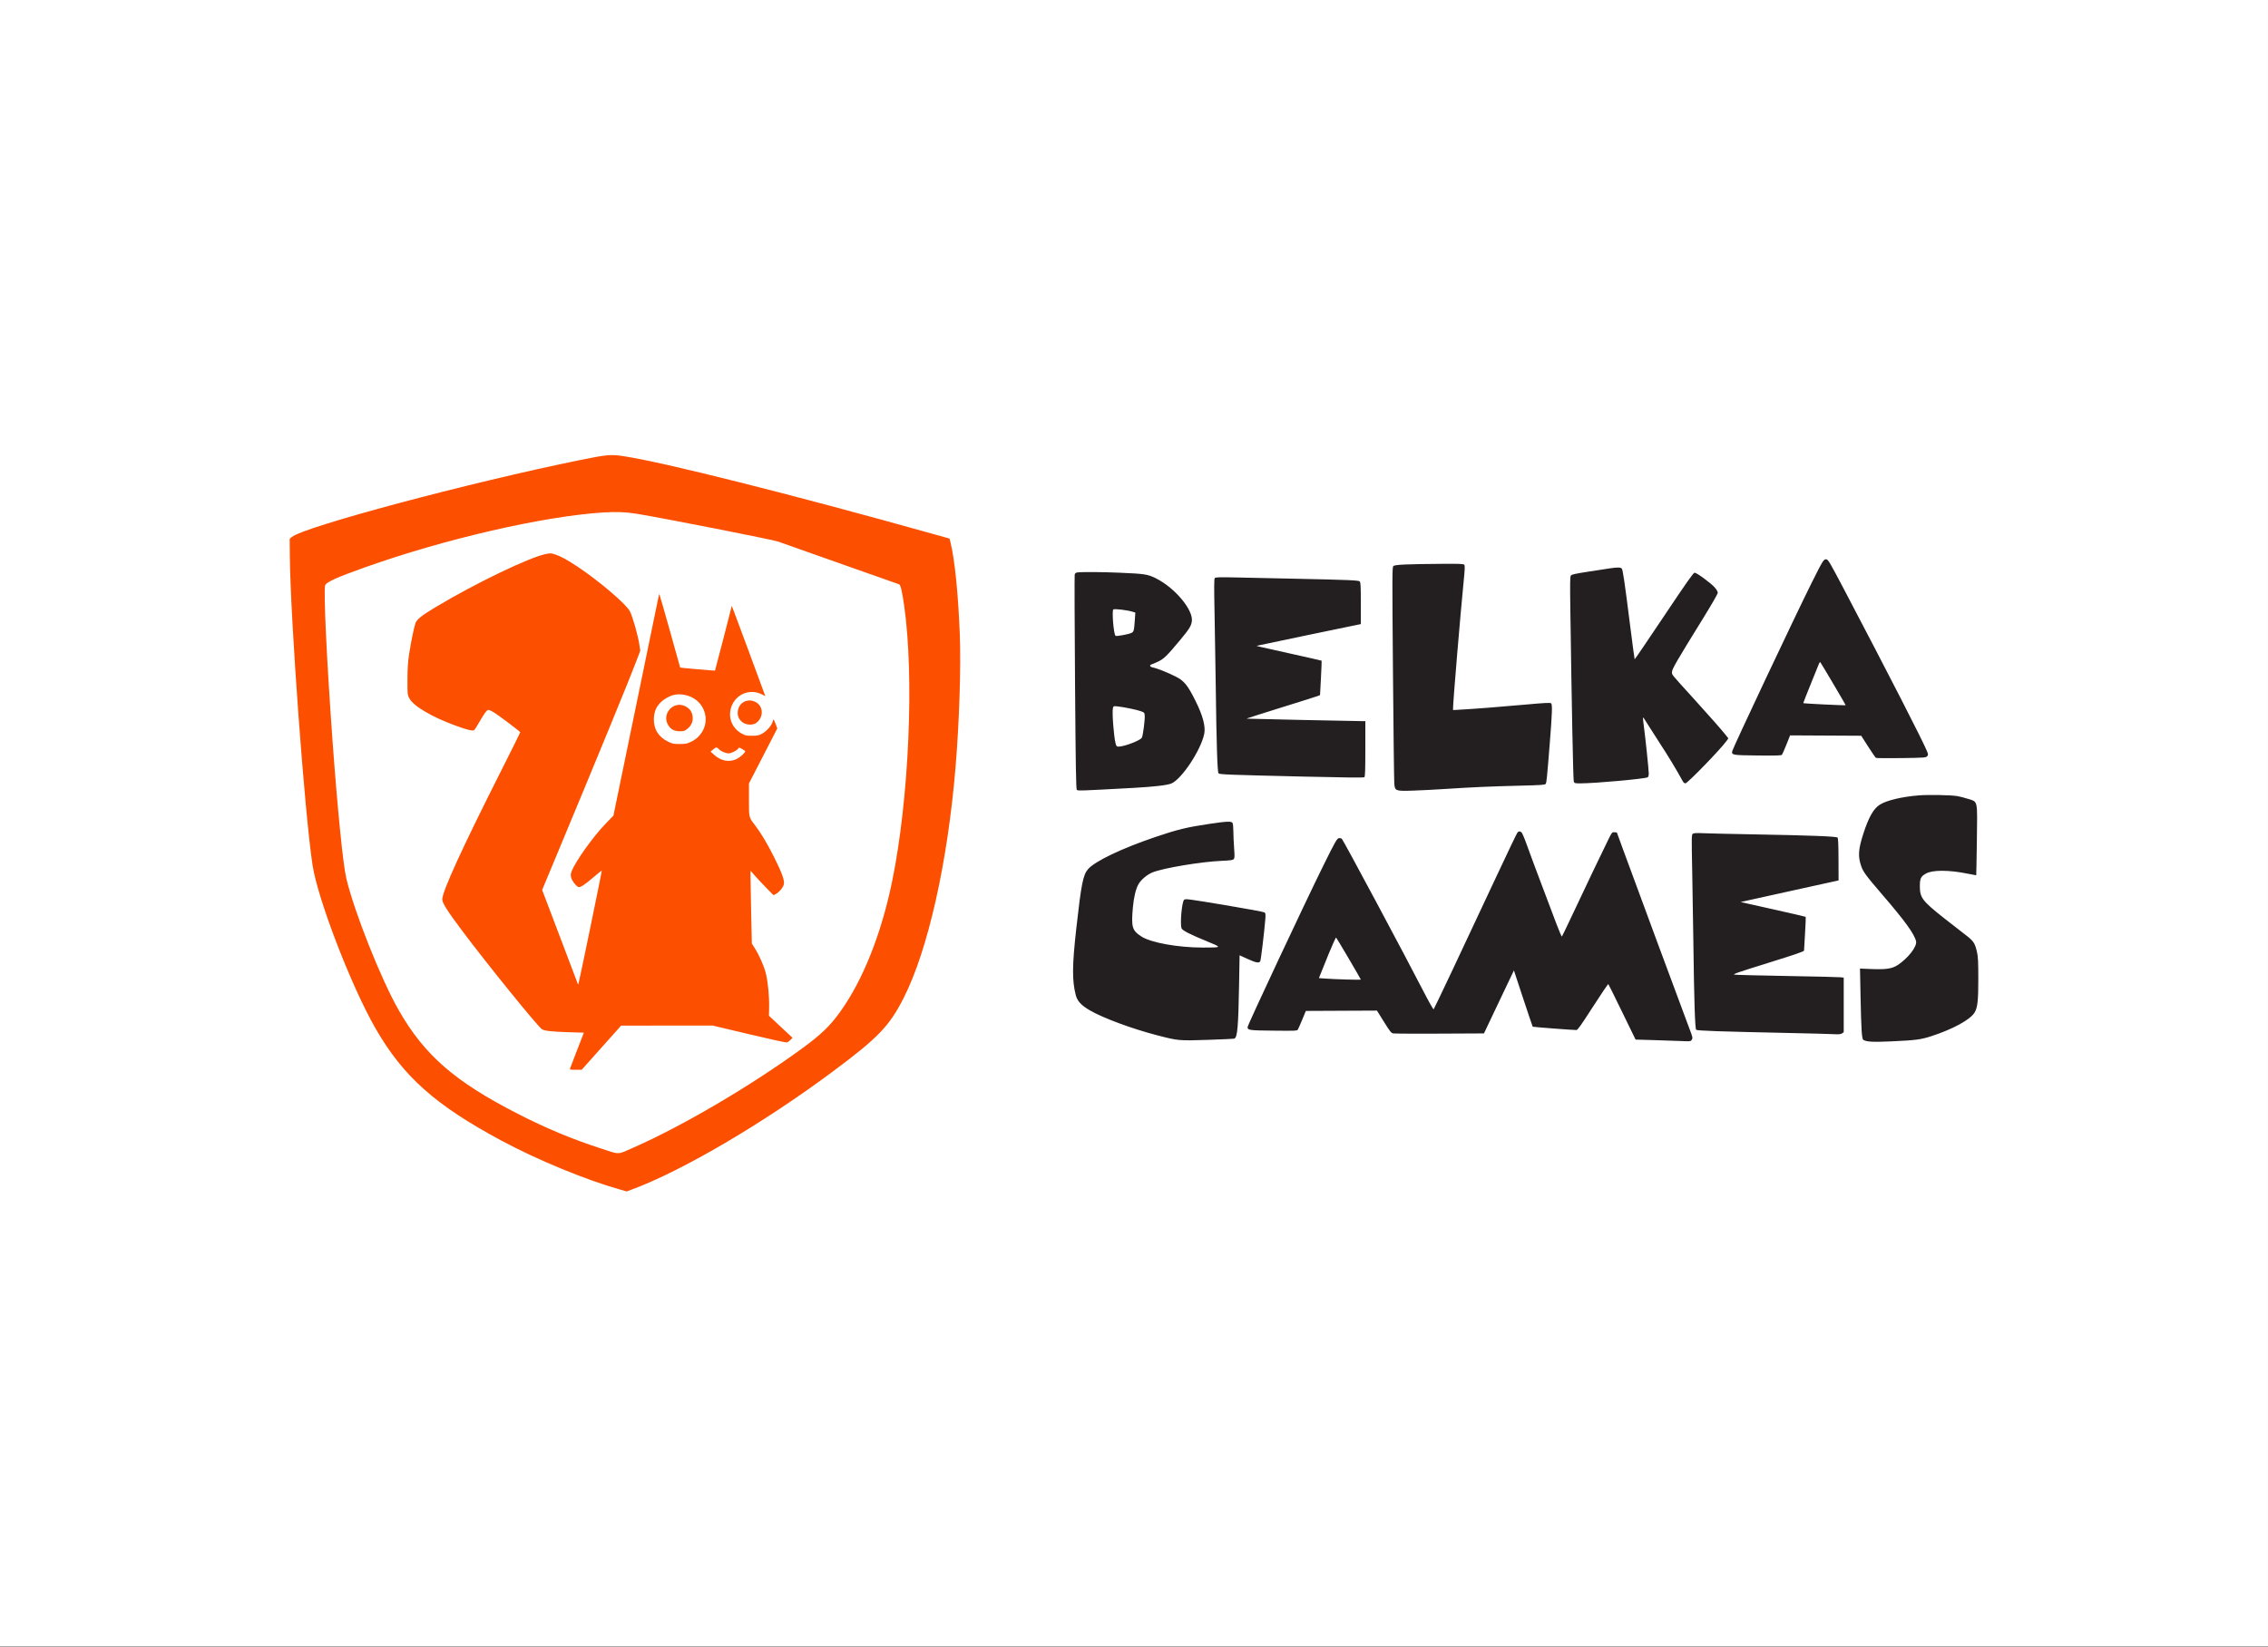
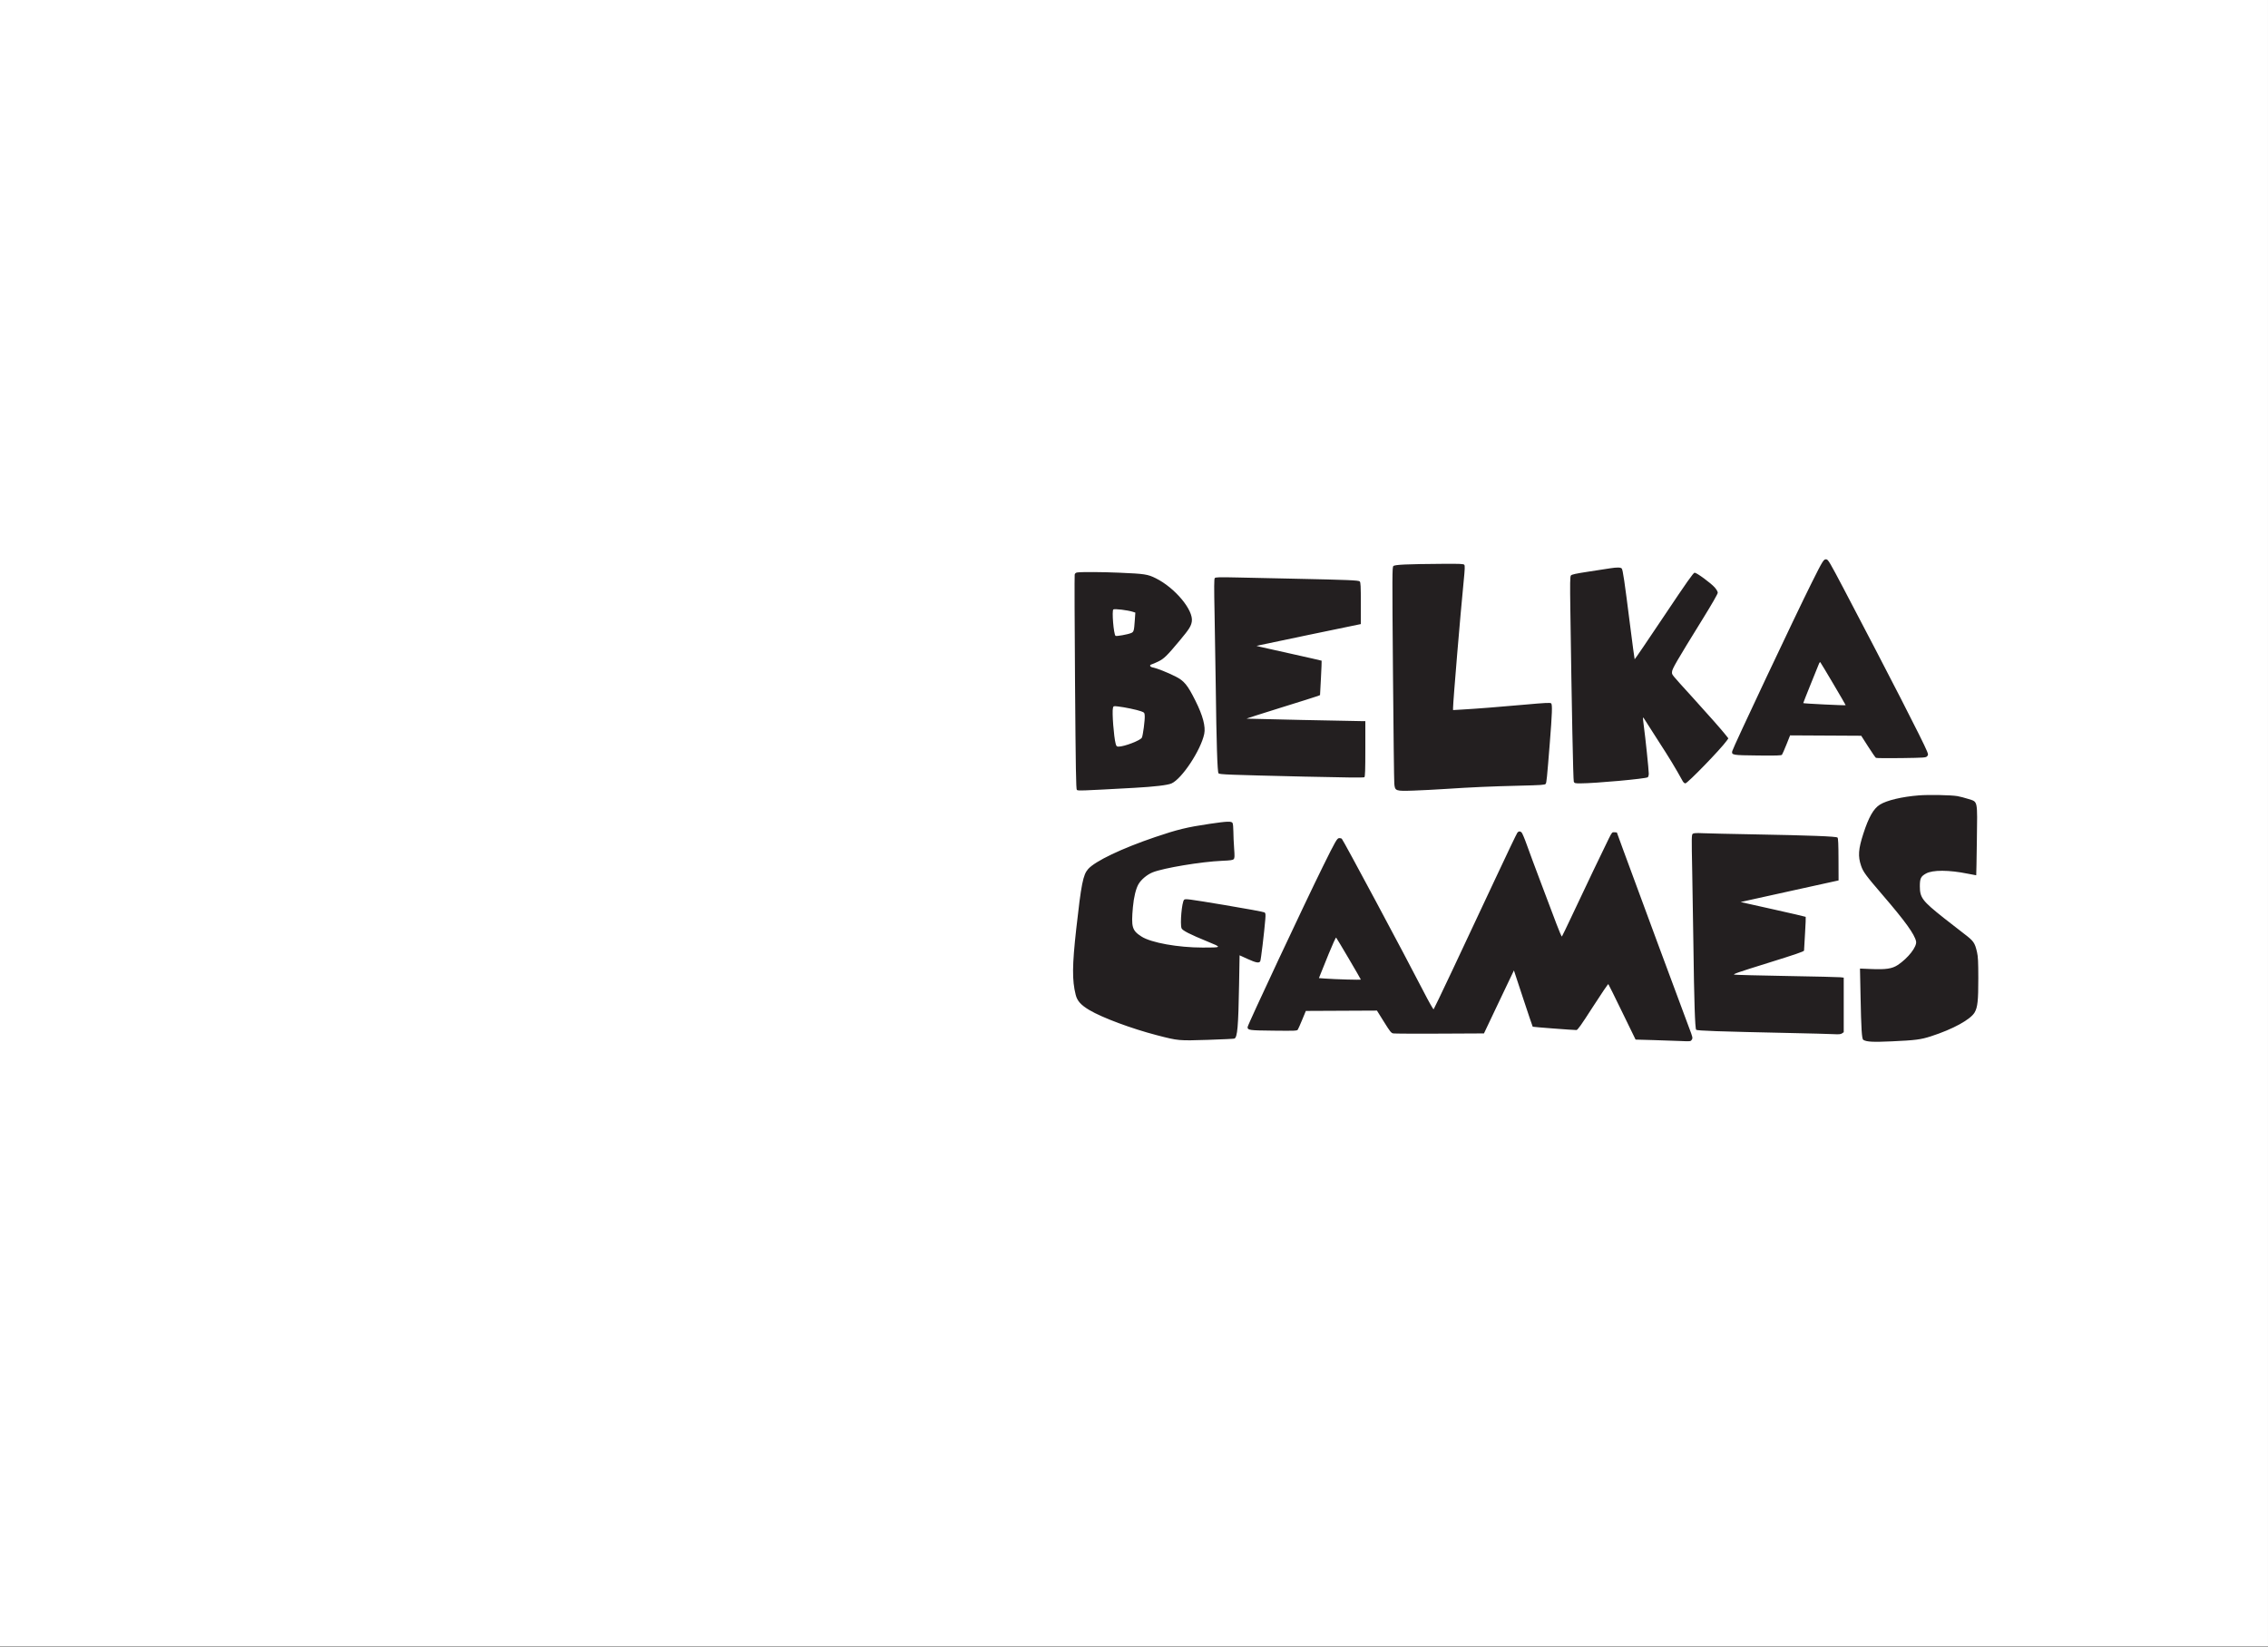
<svg xmlns="http://www.w3.org/2000/svg" width="190" height="138" viewBox="0 0 190 138" fill="none">
  <rect x="0" y="0" width="190" height="138" fill="#333333" stroke="none" />
  <rect x="-0.001" y="-0" width="190" height="137.976" fill="white" />
-   <path fill-rule="evenodd" clip-rule="evenodd" d="M52.206 38.221C55.548 38.72 66.248 41.408 78.134 44.736L79.547 45.132L79.626 45.446C79.98 46.859 80.271 49.729 80.406 53.135C80.514 55.873 80.366 60.482 80.047 64.326C79.385 72.292 77.738 79.618 75.71 83.614C74.506 85.988 73.579 86.952 69.779 89.783C63.953 94.123 57.168 98.11 52.947 99.674L52.5 99.84L51.89 99.667C49.026 98.855 45.023 97.201 42.01 95.583C36.46 92.604 33.776 90.212 31.455 86.174C29.432 82.656 26.625 75.372 26.183 72.493C25.524 68.203 24.325 51.868 24.28 46.555L24.268 45.152L24.437 45.006C25.43 44.15 39.28 40.448 48.547 38.561C50.847 38.093 51.154 38.065 52.206 38.221ZM50.525 42.944C45.481 43.268 37.261 45.163 30.58 47.54C28.2 48.387 27.351 48.77 27.242 49.044C27.092 49.425 27.372 55.386 27.852 62.001C28.271 67.794 28.733 72.413 29.009 73.593C29.665 76.387 31.917 82.056 33.402 84.651C35.563 88.425 38.094 90.63 43.364 93.327C45.789 94.568 47.892 95.445 50.36 96.247C51.977 96.772 51.673 96.781 53.069 96.166C57.162 94.364 62.848 91.025 67.109 87.92C68.805 86.685 69.519 85.999 70.425 84.731C72.302 82.103 73.834 78.245 74.734 73.876C76.153 66.984 76.601 56.695 75.741 50.723C75.566 49.505 75.448 49.015 75.319 48.964C75.26 48.941 73.008 48.146 70.313 47.197C67.618 46.248 65.311 45.432 65.187 45.384C64.797 45.233 55.642 43.432 53.354 43.055C52.453 42.907 51.61 42.874 50.525 42.944ZM46.568 46.482C47.012 46.635 47.505 46.907 48.365 47.474C50.135 48.641 52.465 50.626 52.769 51.226C53.015 51.712 53.46 53.296 53.571 54.078L53.636 54.532L53.325 55.361C52.784 56.803 49.943 63.723 46.579 71.79L45.418 74.574L46.889 78.45C47.698 80.582 48.375 82.365 48.392 82.414C48.41 82.462 48.437 82.488 48.453 82.472C48.492 82.433 50.439 72.982 50.413 72.957C50.401 72.945 50.125 73.165 49.799 73.445C48.952 74.172 48.59 74.406 48.435 74.323C48.217 74.206 47.925 73.821 47.853 73.553C47.796 73.338 47.802 73.243 47.887 73.019C48.207 72.18 49.675 70.122 50.735 69.025L51.389 68.348L53.29 59.127C54.336 54.056 55.202 49.85 55.215 49.782C55.227 49.715 55.627 51.07 56.102 52.794C56.577 54.519 56.973 55.935 56.981 55.942C57.004 55.962 59.881 56.214 59.898 56.197C59.918 56.178 61.298 50.845 61.301 50.777C61.302 50.747 61.883 52.292 62.591 54.21C63.299 56.128 63.931 57.84 63.996 58.014L64.114 58.332L63.797 58.175C62.892 57.727 61.809 58.097 61.361 59.008C60.911 59.923 61.23 60.962 62.115 61.461C62.426 61.636 62.514 61.655 62.995 61.655C63.476 61.655 63.563 61.636 63.874 61.461C64.245 61.252 64.661 60.771 64.725 60.478C64.746 60.383 64.783 60.304 64.806 60.304C64.829 60.304 64.908 60.471 64.982 60.674L65.116 61.043L63.93 63.347L62.743 65.651L62.744 67.015C62.744 68.539 62.727 68.467 63.244 69.142C63.737 69.785 64.303 70.734 64.87 71.87C65.512 73.154 65.731 73.765 65.668 74.097C65.621 74.35 65.269 74.775 64.987 74.921L64.803 75.017L64.225 74.43C63.908 74.108 63.474 73.646 63.261 73.404L62.874 72.965L62.874 73.53C62.874 73.841 62.899 75.216 62.93 76.585L62.986 79.074L63.22 79.44C63.6 80.035 63.996 80.93 64.154 81.555C64.332 82.257 64.454 83.525 64.433 84.445L64.417 85.12L65.404 86.042L66.392 86.964L66.218 87.145C66.123 87.244 65.987 87.34 65.918 87.356C65.847 87.374 64.42 87.061 62.746 86.663L59.702 85.939L55.868 85.942L52.033 85.946L50.381 87.796L48.73 89.646H48.226C47.774 89.646 47.725 89.634 47.757 89.536C47.777 89.475 48.045 88.775 48.353 87.981L48.914 86.536L47.552 86.494C46.239 86.453 45.66 86.389 45.41 86.255C45.105 86.092 40.79 80.767 38.714 77.991C37.462 76.318 37.051 75.669 37.051 75.367C37.051 74.702 38.698 71.101 41.955 64.645C42.851 62.868 43.584 61.392 43.584 61.365C43.584 61.3 41.694 59.881 41.312 59.659C41.15 59.565 40.976 59.488 40.925 59.488C40.787 59.488 40.574 59.769 40.174 60.475C39.978 60.82 39.777 61.138 39.726 61.18C39.611 61.275 39.138 61.162 38.173 60.809C36.163 60.074 34.62 59.162 34.29 58.515C34.134 58.21 34.13 58.172 34.135 56.944C34.139 55.977 34.172 55.476 34.28 54.775C34.431 53.793 34.669 52.634 34.801 52.233C34.91 51.905 35.328 51.573 36.562 50.835C39.88 48.851 44.367 46.694 45.744 46.421C46.135 46.344 46.175 46.347 46.568 46.482ZM56.446 58.236C56.074 58.324 55.631 58.574 55.35 58.855C54.975 59.23 54.809 59.615 54.779 60.179C54.733 61.054 55.144 61.745 55.946 62.14C56.326 62.327 56.418 62.346 56.931 62.346C57.413 62.346 57.552 62.321 57.851 62.181C58.342 61.951 58.688 61.616 58.916 61.152C59.364 60.243 59.04 59.111 58.173 58.555C57.664 58.228 57 58.106 56.446 58.236ZM63.34 58.852C63.971 59.216 63.978 60.117 63.353 60.58C63.076 60.785 62.517 60.763 62.219 60.536C61.931 60.316 61.801 60.069 61.801 59.74C61.801 58.909 62.62 58.437 63.34 58.852ZM57.373 59.166C57.819 59.373 58.032 59.706 58.032 60.199C58.032 60.538 57.873 60.844 57.572 61.084C57.363 61.252 57.282 61.276 56.94 61.277C56.473 61.278 56.172 61.109 55.955 60.724C55.435 59.798 56.413 58.724 57.373 59.166ZM59.737 62.807L59.526 62.982L59.847 63.271C60.411 63.778 61.117 63.901 61.723 63.599C62.013 63.455 62.43 63.075 62.429 62.957C62.429 62.932 62.311 62.845 62.168 62.763C61.937 62.631 61.902 62.626 61.852 62.715C61.759 62.881 61.27 63.132 61.042 63.13C60.782 63.129 60.369 62.947 60.205 62.764C60.051 62.59 59.992 62.596 59.737 62.807Z" fill="#FD4F00" />
  <path fill-rule="evenodd" clip-rule="evenodd" d="M154.507 49.435C158.227 56.514 161.124 62.168 161.431 62.946C161.544 63.233 161.545 63.256 161.443 63.373C161.341 63.49 161.226 63.498 159.286 63.527C158.158 63.543 157.199 63.534 157.155 63.507C157.11 63.479 156.815 63.051 156.499 62.556L155.923 61.655L152.944 61.639L149.965 61.623L149.657 62.393C149.487 62.816 149.319 63.201 149.284 63.246C149.233 63.313 148.831 63.325 147.263 63.309C145.131 63.287 145.056 63.274 145.116 62.947C145.165 62.684 150.44 51.5 151.762 48.857C152.721 46.939 152.78 46.845 153 46.871C153.155 46.889 153.286 47.113 154.507 49.435ZM122.67 47.328C122.73 47.401 122.719 47.694 122.616 48.726C122.354 51.336 121.729 58.804 121.729 59.316V59.503L122.467 59.46C123.707 59.389 125.552 59.244 127.753 59.047C129.44 58.895 129.868 58.874 129.945 58.937C130.056 59.03 130.032 59.764 129.834 62.252C129.594 65.264 129.561 65.586 129.488 65.686C129.423 65.775 129.132 65.795 127.252 65.84C124.892 65.897 123.29 65.968 121.073 66.114C120.28 66.166 119.092 66.228 118.434 66.25C116.901 66.303 116.86 66.289 116.806 65.662C116.785 65.428 116.736 61.255 116.695 56.389C116.627 48.12 116.629 47.535 116.728 47.436C116.849 47.314 117.829 47.27 120.858 47.248C122.318 47.238 122.605 47.251 122.67 47.328ZM135.86 47.641C135.954 47.753 136.088 48.663 136.553 52.344C136.753 53.927 136.928 55.233 136.942 55.247C136.956 55.261 138.063 53.634 139.401 51.631C141.32 48.761 141.863 47.99 141.966 47.99C142.142 47.99 143.327 48.86 143.648 49.224C143.801 49.398 143.904 49.578 143.904 49.672C143.904 49.766 143.404 50.637 142.656 51.846C140.419 55.465 140.072 56.064 140.072 56.311C140.072 56.564 139.939 56.4 141.801 58.449C143.157 59.942 144.25 61.182 144.584 61.608L144.793 61.874L144.648 62.079C144.161 62.767 141.37 65.645 141.19 65.645C141.125 65.645 141.028 65.567 140.976 65.472C140.356 64.347 139.848 63.509 138.925 62.087C138.323 61.159 137.795 60.333 137.752 60.252C137.709 60.171 137.661 60.118 137.645 60.135C137.629 60.151 137.659 60.477 137.712 60.859C137.837 61.755 138.125 64.522 138.125 64.829C138.125 64.958 138.087 65.095 138.042 65.132C137.891 65.258 133.622 65.645 132.392 65.645C131.944 65.645 131.898 65.633 131.844 65.504C131.791 65.378 131.668 59.249 131.555 51.131C131.522 48.83 131.531 48.316 131.601 48.225C131.667 48.139 131.999 48.066 133.099 47.898C133.877 47.779 134.682 47.655 134.889 47.623C135.472 47.533 135.776 47.539 135.86 47.641ZM93.775 47.991C95.902 48.083 96.145 48.12 96.822 48.456C98.432 49.254 99.996 51.13 99.843 52.081C99.78 52.477 99.621 52.728 98.83 53.676C97.757 54.962 97.511 55.203 97.029 55.436C96.798 55.547 96.55 55.654 96.48 55.672C96.263 55.729 96.328 55.888 96.587 55.936C96.924 55.999 97.796 56.345 98.465 56.681C99.202 57.051 99.483 57.392 100.152 58.732C100.767 59.963 101.011 60.883 100.884 61.497C100.603 62.858 99.013 65.266 98.14 65.652C97.816 65.795 96.701 65.927 95.032 66.019C90.562 66.266 90.296 66.275 90.211 66.191C90.144 66.123 90.115 64.423 90.06 57.207C90.023 52.311 90.01 48.236 90.031 48.152C90.058 48.045 90.123 47.99 90.242 47.972C90.589 47.919 92.336 47.929 93.775 47.991ZM108.349 48.493C113.038 48.593 113.812 48.625 113.913 48.726C113.986 48.799 114.003 49.136 114.003 50.556V52.297L109.653 53.198C107.26 53.693 105.294 54.106 105.284 54.115C105.258 54.138 105.233 54.132 108.127 54.775C109.542 55.09 110.708 55.355 110.718 55.365C110.728 55.375 110.703 56.028 110.661 56.816L110.585 58.248L110.394 58.325C110.288 58.367 108.892 58.808 107.292 59.304C105.691 59.801 104.405 60.214 104.434 60.222C104.483 60.236 113.533 60.431 114.113 60.43L114.38 60.43V62.747C114.38 64.533 114.361 65.079 114.3 65.13C114.245 65.175 112.727 65.16 109.291 65.079C102.849 64.927 102.181 64.901 102.081 64.804C101.985 64.71 101.907 62.253 101.848 57.477C101.827 55.767 101.783 53.055 101.75 51.452C101.704 49.182 101.707 48.516 101.767 48.445C101.832 48.366 102.11 48.358 103.698 48.393C104.719 48.416 106.812 48.461 108.349 48.493ZM93.271 51.07C93.132 51.156 93.292 53.123 93.451 53.282C93.509 53.34 94.466 53.17 94.754 53.05C94.983 52.954 95.005 52.877 95.068 51.966L95.112 51.335L94.899 51.267C94.465 51.129 93.387 50.998 93.271 51.07ZM152.391 55.599C152.358 55.682 152.046 56.453 151.698 57.312C151.35 58.172 151.065 58.895 151.065 58.919C151.065 58.957 154.587 59.13 154.62 59.093C154.635 59.076 152.558 55.557 152.495 55.494C152.471 55.469 152.424 55.517 152.391 55.599ZM93.235 59.332C93.15 59.675 93.307 61.741 93.463 62.321C93.519 62.53 93.554 62.566 93.701 62.566C94.187 62.566 95.532 62.05 95.658 61.816C95.751 61.642 95.924 60.318 95.899 59.974C95.881 59.725 95.865 59.705 95.597 59.606C95.258 59.481 94.21 59.26 93.669 59.201C93.281 59.158 93.279 59.159 93.235 59.332ZM163.974 66.712C164.181 66.746 164.591 66.853 164.885 66.948C165.708 67.215 165.657 66.969 165.61 70.449C165.588 72.037 165.565 73.341 165.557 73.347C165.55 73.352 165.228 73.292 164.841 73.213C163.274 72.894 161.905 72.889 161.349 73.2C160.913 73.444 160.833 73.61 160.834 74.273C160.836 75.226 161.039 75.494 162.849 76.931C163.371 77.345 164.127 77.933 164.528 78.238C165.341 78.855 165.441 78.995 165.623 79.789C165.709 80.163 165.73 80.586 165.731 81.981C165.733 83.836 165.674 84.396 165.431 84.829C165.093 85.43 163.61 86.244 161.767 86.839C160.909 87.116 160.468 87.173 158.476 87.263C156.894 87.335 156.368 87.307 156.095 87.136C155.972 87.059 155.921 86.258 155.866 83.473L155.819 81.164L156.756 81.203C157.99 81.256 158.512 81.177 158.98 80.868C159.849 80.295 160.608 79.317 160.518 78.887C160.395 78.294 159.606 77.199 157.72 75.007C156.315 73.373 156.086 73.063 155.913 72.556C155.638 71.755 155.68 71.158 156.101 69.858C156.547 68.478 156.954 67.763 157.482 67.43C158.054 67.068 159.339 66.763 160.755 66.651C161.581 66.587 163.431 66.621 163.974 66.712ZM103.259 68.971C103.294 69.038 103.324 69.356 103.325 69.677C103.326 69.999 103.354 70.629 103.387 71.076C103.437 71.768 103.432 71.905 103.352 71.993C103.277 72.077 103.082 72.105 102.365 72.135C100.648 72.207 97.475 72.735 96.565 73.1C96.105 73.284 95.605 73.7 95.379 74.087C95.16 74.462 94.984 75.183 94.909 76.012C94.757 77.697 94.837 77.973 95.629 78.482C96.431 78.998 98.692 79.404 100.756 79.404C102.386 79.404 102.389 79.401 101.163 78.901C99.699 78.304 99.055 77.976 98.984 77.789C98.845 77.424 99.008 75.589 99.196 75.401C99.296 75.301 99.502 75.328 102.574 75.838C104.374 76.137 105.89 76.418 105.943 76.462C106.023 76.528 106.033 76.633 105.999 77.047C105.906 78.179 105.633 80.446 105.577 80.55C105.482 80.728 105.224 80.682 104.511 80.356L103.846 80.053L103.803 82.517C103.742 86.034 103.663 86.936 103.409 87.033C103.357 87.053 102.347 87.1 101.165 87.139C98.736 87.217 98.716 87.215 96.916 86.749C94.799 86.199 92.339 85.284 91.263 84.643C90.549 84.219 90.245 83.879 90.115 83.362C89.809 82.145 89.82 80.908 90.162 77.834C90.582 74.067 90.732 73.31 91.155 72.828C91.739 72.163 93.968 71.098 96.765 70.148C98.626 69.516 99.449 69.315 101.313 69.04C102.833 68.816 103.169 68.804 103.259 68.971ZM127.461 69.745C127.518 69.788 127.719 70.261 127.909 70.797C128.099 71.332 128.639 72.789 129.111 74.033C129.582 75.277 130.156 76.796 130.385 77.408C130.615 78.021 130.823 78.501 130.848 78.476C130.872 78.451 131.244 77.681 131.674 76.766C132.703 74.575 134.412 70.994 134.769 70.285C135.043 69.739 135.058 69.722 135.251 69.741L135.451 69.76L135.978 71.205C136.723 73.251 141.088 85.039 141.491 86.095C141.808 86.926 141.821 86.982 141.728 87.124C141.63 87.273 141.626 87.273 140.772 87.235C140.301 87.214 139.264 87.179 138.467 87.156L137.02 87.116L135.9 84.816C135.285 83.55 134.762 82.493 134.738 82.468C134.714 82.442 134.132 83.297 133.445 84.368C132.463 85.897 132.166 86.316 132.064 86.316C131.757 86.316 128.428 86.062 128.402 86.037C128.387 86.022 128.027 84.954 127.601 83.665L126.828 81.321L126.512 81.981C126.338 82.343 125.773 83.531 125.257 84.619L124.318 86.599L120.621 86.617C118.587 86.626 116.834 86.618 116.724 86.599C116.545 86.567 116.46 86.461 115.938 85.624L115.353 84.686L112.375 84.7L109.396 84.714L109.098 85.436C108.933 85.834 108.767 86.211 108.727 86.274C108.66 86.383 108.541 86.388 106.69 86.368C104.629 86.346 104.517 86.33 104.517 86.064C104.517 85.897 109.321 75.65 110.835 72.588C111.896 70.44 112.017 70.231 112.198 70.232C112.275 70.233 112.368 70.254 112.404 70.279C112.508 70.352 117.724 80.099 119.232 83.038C119.695 83.939 120.072 84.605 120.103 84.574C120.163 84.515 122.509 79.549 125.28 73.617C126.239 71.565 127.066 69.836 127.118 69.776C127.231 69.646 127.322 69.638 127.461 69.745ZM146.982 69.919C151.642 70.003 153.837 70.088 153.937 70.187C153.993 70.243 154.015 70.728 154.019 72.021L154.025 73.778L150.425 74.57C148.445 75.006 146.599 75.413 146.322 75.476L145.82 75.59L148.533 76.196C150.026 76.529 151.258 76.814 151.272 76.831C151.286 76.847 151.261 77.468 151.216 78.211C151.172 78.954 151.134 79.605 151.132 79.659C151.129 79.732 150.366 79.993 148.108 80.695C145.594 81.477 145.124 81.641 145.297 81.674C145.412 81.696 147.4 81.747 149.714 81.787C152.029 81.827 154.043 81.874 154.19 81.893L154.457 81.925V84.211V86.497L154.318 86.594C154.208 86.672 154.057 86.685 153.58 86.66C153.251 86.643 151.652 86.6 150.028 86.566C143.903 86.435 142.181 86.376 142.095 86.291C141.999 86.197 141.923 83.858 141.863 79.122C141.842 77.463 141.798 74.721 141.764 73.027C141.706 70.122 141.709 69.944 141.813 69.868C141.895 69.808 142.117 69.796 142.678 69.822C143.093 69.84 145.03 69.885 146.982 69.919ZM111.315 79.919C111.002 80.69 110.689 81.466 110.62 81.642L110.493 81.964L111.007 82.002C111.89 82.067 114.003 82.126 114.003 82.085C114.003 82.039 112.004 78.641 111.934 78.568C111.907 78.54 111.628 79.148 111.315 79.919Z" fill="#231F20" />
</svg>